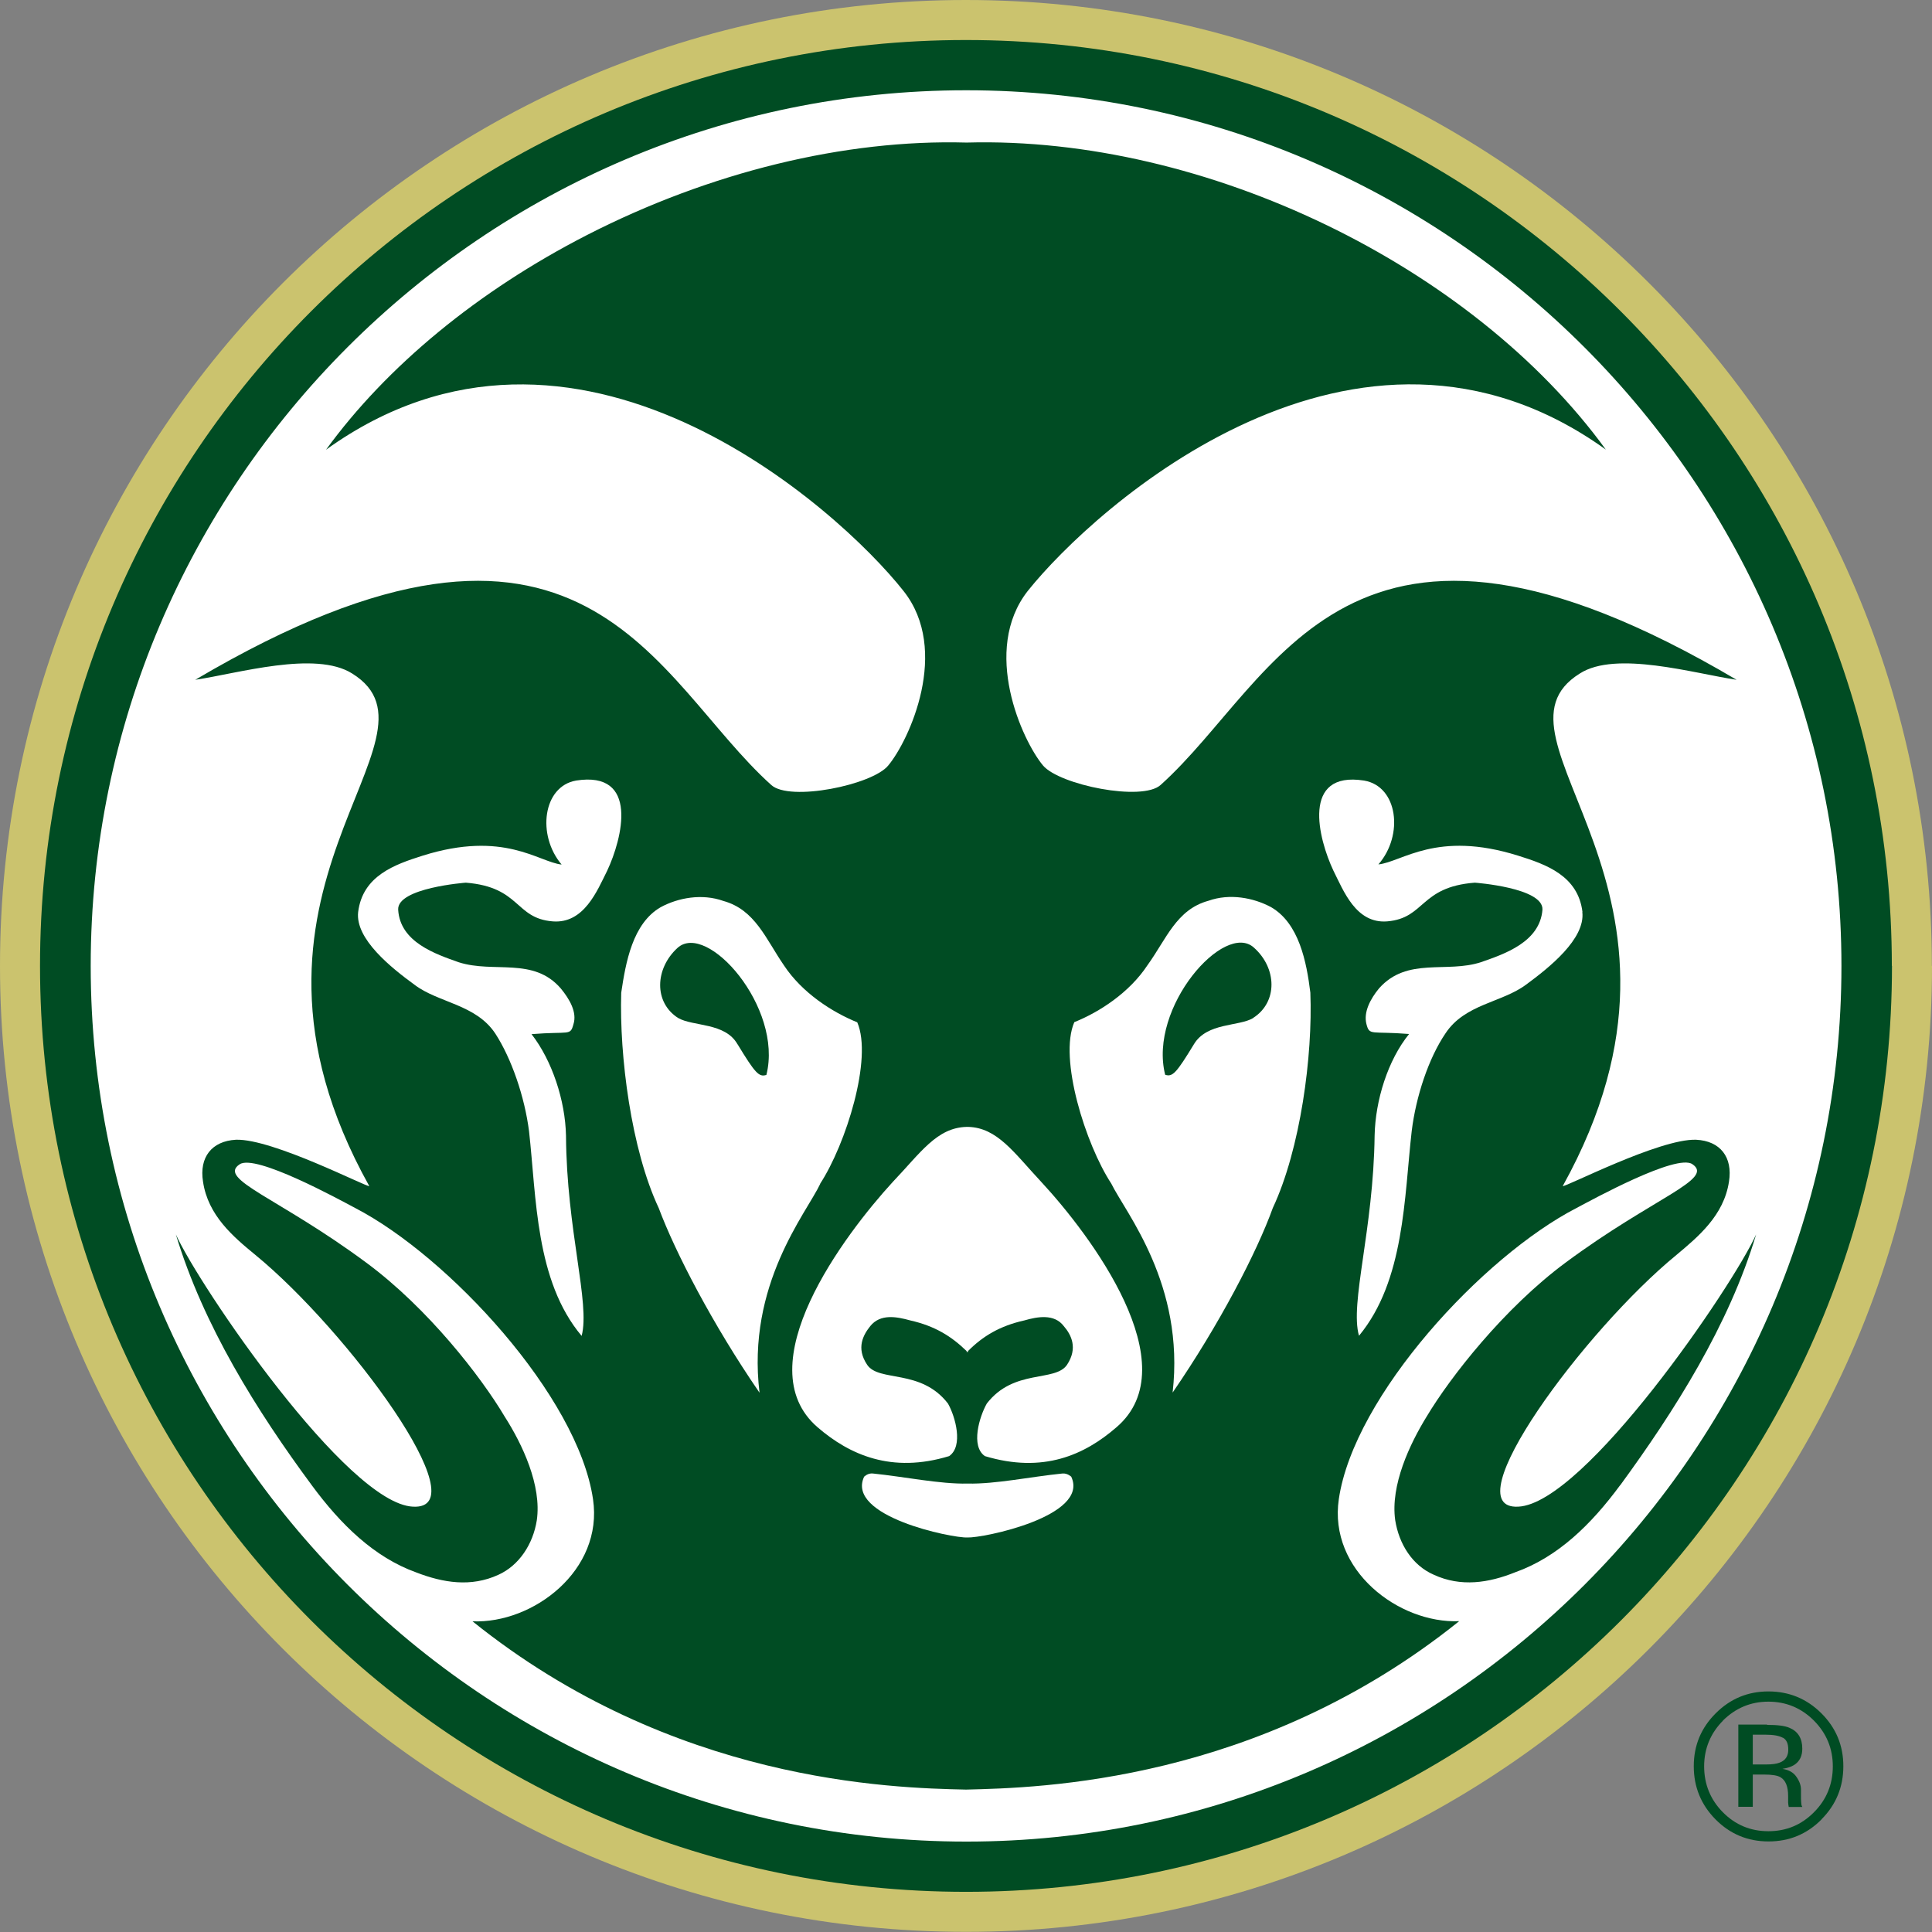
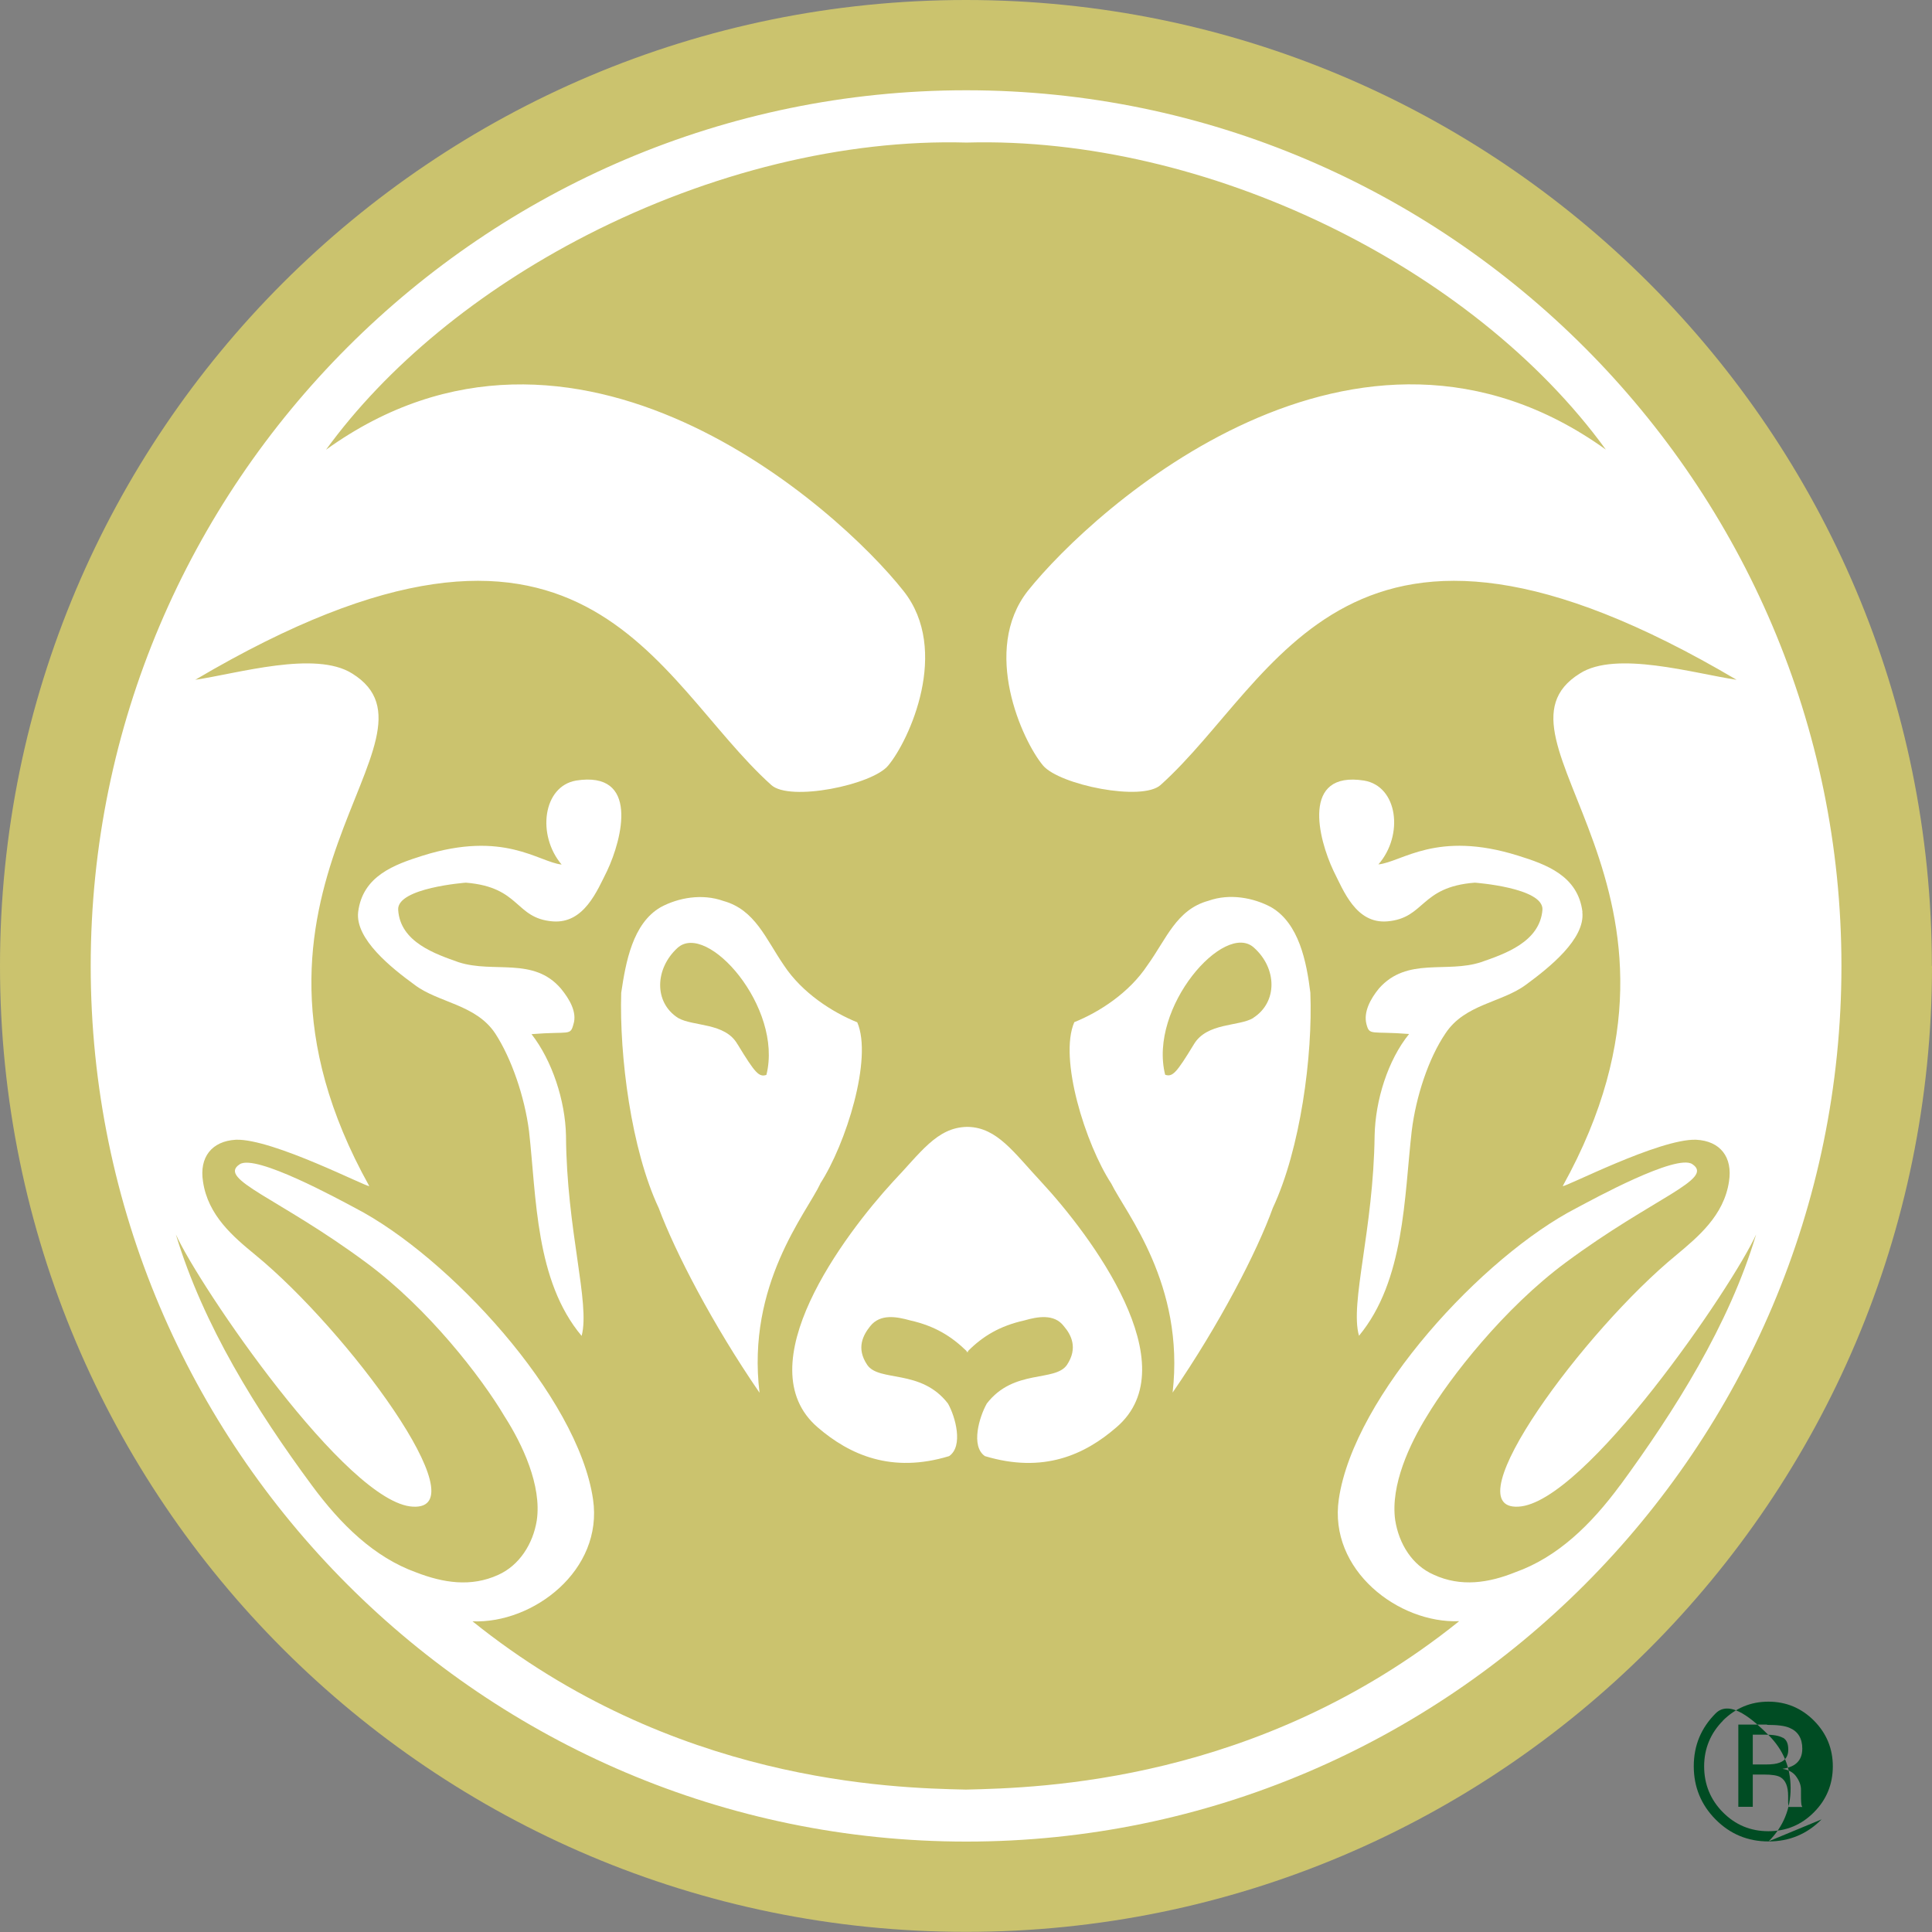
<svg xmlns="http://www.w3.org/2000/svg" id="Layer_2" data-name="Layer 2" viewBox="0 0 132.27 132.27">
  <rect x="0" y="0" width="132.27" height="132.27" fill="#808080" stroke="none" />
  <defs>
    <style>
      .cls-1 {
        fill: #cbc36e;
      }

      .cls-2 {
        fill: #fff;
      }

      .cls-3 {
        fill: #004c23;
      }
    </style>
  </defs>
  <g id="Layer_1-2" data-name="Layer 1">
    <g>
      <path class="cls-1" d="M132.27,66.13c0,36.52-29.61,66.13-66.13,66.13S0,102.66,0,66.13,29.61,0,66.13,0s66.13,29.61,66.13,66.13" />
-       <path class="cls-3" d="M129.53,66.13c0,35.01-28.38,63.39-63.39,63.39S2.74,101.14,2.74,66.13,31.12,2.74,66.13,2.74s63.39,28.38,63.39,63.39" />
      <path class="cls-2" d="M108.34,62.44c-.3-2.48-2.48-3.26-4.41-3.86-5.58-1.75-7.93.43-9.56.6,1.75-2.01,1.33-5.35-.98-5.74-4.33-.68-3.13,3.99-2.1,6.17.69,1.37,1.54,3.64,3.68,3.47,2.62-.22,2.22-2.36,6-2.65,0,0,4.71.34,4.63,1.85-.17,2.22-2.62,3.04-4.2,3.59-2.36.78-5.06-.38-6.99,1.8-.6.73-1.07,1.63-.86,2.44.21.82.31.47,2.92.68-1.46,1.8-2.31,4.55-2.36,6.95-.08,6.47-1.71,11.48-1.07,13.71,3.13-3.78,3.09-9.47,3.61-14.02.29-2.36,1.15-4.97,2.31-6.68,1.33-2.02,3.86-2.1,5.52-3.34,1.58-1.16,4.06-3.13,3.85-4.97" />
      <path class="cls-2" d="M56.15,81.04c1.76-2.7,3.61-8.57,2.54-11.05-1.71-.69-3.78-2.02-5.02-3.9-1.24-1.8-1.97-3.81-4.15-4.41-1.46-.52-3.09-.22-4.29.43-1.92,1.11-2.39,3.77-2.7,5.86-.13,4.33.68,10.72,2.57,14.74,1.12,3,3.69,7.97,6.9,12.64-.9-7.41,3.21-12.29,4.16-14.31M50.49,71.49c-.85-1.5-3.04-1.2-4.07-1.8-1.67-1.07-1.58-3.38-.04-4.79,2.02-1.85,7.25,4.07,6.09,8.69-.51.17-.77-.12-1.97-2.09" />
-       <path class="cls-2" d="M72.74,100.88c-2.18.22-4.57.73-6.49.69-1.92.04-4.32-.47-6.49-.69-.35-.04-.6.22-.6.22-1.27,2.71,6.02,4.21,7.07,4.16,1.05.05,8.38-1.45,7.11-4.16,0,0-.26-.25-.6-.22" />
      <path class="cls-2" d="M39.44,53.44c-2.27.39-2.7,3.73-.99,5.75-1.58-.17-3.94-2.36-9.51-.61-1.93.61-4.11,1.38-4.42,3.86-.21,1.85,2.27,3.82,3.86,4.98,1.63,1.24,4.2,1.33,5.53,3.34,1.11,1.71,2.01,4.33,2.31,6.69.51,4.55.43,10.24,3.6,14.01.6-2.23-1.03-7.24-1.07-13.71-.05-2.4-.95-5.14-2.36-6.95,2.61-.21,2.65.14,2.87-.68.26-.81-.26-1.71-.86-2.44-1.88-2.19-4.58-1.03-6.99-1.8-1.58-.56-4.02-1.37-4.15-3.6-.08-1.5,4.63-1.85,4.63-1.85,3.77.3,3.34,2.44,5.95,2.65,2.14.17,3.04-2.09,3.73-3.47,1.03-2.19,2.22-6.86-2.14-6.17" />
      <path class="cls-2" d="M66.27,77.15h0s-.03,0-.05,0h-.04s0,0,0,0c-2.05.05-3.16,1.78-5.06,3.77-3.3,3.6-10.07,12.56-5.14,16.8,2.18,1.88,5.06,3.17,9,1.97.99-.68.43-2.7-.08-3.6-1.85-2.4-4.72-1.45-5.53-2.65-.78-1.16-.26-2.06.21-2.65.69-.86,1.8-.65,2.74-.39,1.68.38,2.81,1.08,3.86,2.1v.08s.03-.02.04-.04c.02.01.03.02.05.04v-.08c1.01-1.02,2.19-1.73,3.86-2.1.9-.26,2.05-.47,2.7.39.51.59.98,1.5.22,2.65-.82,1.2-3.64.25-5.49,2.65-.51.9-1.12,2.92-.13,3.6,3.99,1.2,6.82-.08,9-1.97,4.97-4.24-1.8-13.2-5.14-16.8-1.86-1.99-3.01-3.72-5.01-3.77" />
      <path class="cls-2" d="M87.01,62.1c-1.2-.64-2.82-.95-4.28-.43-2.19.6-2.87,2.61-4.17,4.41-1.24,1.88-3.29,3.21-5.01,3.9-1.08,2.48.77,8.36,2.53,11.05.99,2.02,5.05,6.9,4.2,14.31,3.21-4.67,5.78-9.64,6.86-12.64,1.89-4.03,2.74-10.41,2.57-14.74-.26-2.1-.77-4.75-2.7-5.86M85.81,69.69c-.98.6-3.17.3-4.07,1.8-1.2,1.97-1.46,2.26-1.97,2.09-1.16-4.62,4.07-10.54,6.08-8.7,1.58,1.41,1.63,3.72-.04,4.8" />
      <path class="cls-2" d="M66.15,6.18C33.12,6.18,6.21,33.1,6.21,66.13s26.91,59.95,59.95,59.95,59.91-26.96,59.91-59.95S99.14,6.18,66.15,6.18M110.92,101.68c-1.99,2.7-4.28,4.93-7.18,5.96-1.81.73-3.72,1.03-5.58.17-1.47-.64-2.38-2.1-2.64-3.73-.34-2.4,1-5.23,2.16-7.11,1.61-2.69,5.29-7.41,9.52-10.54,6.02-4.46,10.21-5.7,8.66-6.73-1.08-.73-6.79,2.4-7.92,3-6.41,3.3-15.24,12.85-16.28,19.93-.72,4.87,4.1,8.53,8.24,8.36-13.75,11.05-28.73,11.41-33.75,11.53h-.03s0,0,0,0c-5.07-.11-20.06-.49-33.77-11.52,4.15.17,8.97-3.49,8.25-8.36-1.04-7.07-9.91-16.63-16.27-19.93-1.13-.6-6.84-3.73-7.92-3-1.56,1.02,2.64,2.27,8.66,6.73,4.24,3.13,7.88,7.84,9.48,10.54,1.21,1.89,2.55,4.72,2.2,7.11-.26,1.63-1.21,3.09-2.64,3.73-1.86.85-3.76.55-5.62-.17-2.86-1.03-5.15-3.26-7.14-5.96-3.77-5.1-7.44-10.97-9.31-17.18,1.6,3.55,11.73,18.43,16.23,18.64,4.63.26-4.5-12.08-10.78-17.23-1.51-1.24-3.25-2.7-3.59-5.02-.27-1.67.6-2.78,2.25-2.87,2.51-.09,9.05,3.3,9.13,3.17-11.34-20.35,6.02-30.63-1.17-35.09-2.52-1.59-7.83,0-10.74.43,26.71-15.77,31.38-.04,39.43,7.2,1.26,1.16,6.93,0,8.01-1.33,1.43-1.71,4.28-7.89,1.04-11.96-4.48-5.67-22.49-21.93-39.53-9.66,4.15-5.71,10.4-10.87,17.87-14.7,8.42-4.31,17.64-6.56,25.96-6.33h.05c16.34-.45,34.61,8.45,43.74,21.02-17.08-12.26-35.04,4-39.57,9.67-3.2,4.07-.39,10.25,1.04,11.96,1.13,1.33,6.79,2.48,8.05,1.33,8.06-7.24,12.73-22.97,39.43-7.2-2.9-.43-8.26-2.02-10.73-.43-7.19,4.46,10.12,14.74-1.17,35.09.09.13,6.63-3.26,9.13-3.17,1.65.08,2.52,1.19,2.25,2.87-.35,2.32-2.12,3.78-3.6,5.02-6.28,5.14-15.4,17.48-10.82,17.23,4.54-.22,14.68-15.09,16.28-18.64-1.86,6.21-5.58,12.08-9.31,17.18" />
-       <path class="cls-3" d="M124.71,124.56c-1,1.01-2.21,1.51-3.63,1.51s-2.63-.5-3.63-1.51c-.99-1-1.49-2.22-1.49-3.64s.5-2.62,1.5-3.62c1-1,2.2-1.5,3.61-1.5s2.63.5,3.63,1.5c1,1,1.5,2.2,1.5,3.62s-.5,2.64-1.5,3.64M117.96,117.8c-.85.86-1.29,1.91-1.29,3.13s.43,2.28,1.28,3.14c.86.87,1.9,1.3,3.12,1.3s2.26-.43,3.12-1.3c.86-.86,1.29-1.92,1.29-3.14s-.43-2.26-1.29-3.13c-.86-.86-1.9-1.3-3.12-1.3s-2.25.44-3.12,1.3M120.98,118.09c.7,0,1.21.06,1.53.2.58.24.88.72.88,1.43,0,.5-.18.87-.55,1.11-.19.12-.47.22-.81.27.44.07.76.25.96.55.21.3.31.59.31.87v.41c0,.13,0,.27.01.42s.02.25.05.29l.03.07h-.93s0-.04-.01-.06c0-.02,0-.04-.01-.06l-.02-.18v-.45c0-.65-.17-1.08-.53-1.29-.21-.12-.58-.18-1.11-.18h-.78v2.21h-.99v-5.63h1.97ZM122.05,118.97c-.25-.14-.65-.21-1.2-.21h-.85v2.04h.9c.42,0,.73-.04.95-.13.39-.15.58-.45.58-.88s-.12-.69-.38-.83" />
+       <path class="cls-3" d="M124.71,124.56c-1,1.01-2.21,1.51-3.63,1.51s-2.63-.5-3.63-1.51c-.99-1-1.49-2.22-1.49-3.64s.5-2.62,1.5-3.62s2.63.5,3.63,1.5c1,1,1.5,2.2,1.5,3.62s-.5,2.64-1.5,3.64M117.96,117.8c-.85.86-1.29,1.91-1.29,3.13s.43,2.28,1.28,3.14c.86.87,1.9,1.3,3.12,1.3s2.26-.43,3.12-1.3c.86-.86,1.29-1.92,1.29-3.14s-.43-2.26-1.29-3.13c-.86-.86-1.9-1.3-3.12-1.3s-2.25.44-3.12,1.3M120.98,118.09c.7,0,1.21.06,1.53.2.58.24.88.72.88,1.43,0,.5-.18.87-.55,1.11-.19.12-.47.22-.81.27.44.07.76.25.96.55.21.3.31.59.31.87v.41c0,.13,0,.27.01.42s.02.25.05.29l.03.07h-.93s0-.04-.01-.06c0-.02,0-.04-.01-.06l-.02-.18v-.45c0-.65-.17-1.08-.53-1.29-.21-.12-.58-.18-1.11-.18h-.78v2.21h-.99v-5.63h1.97ZM122.05,118.97c-.25-.14-.65-.21-1.2-.21h-.85v2.04h.9c.42,0,.73-.04.95-.13.39-.15.58-.45.58-.88s-.12-.69-.38-.83" />
    </g>
  </g>
</svg>